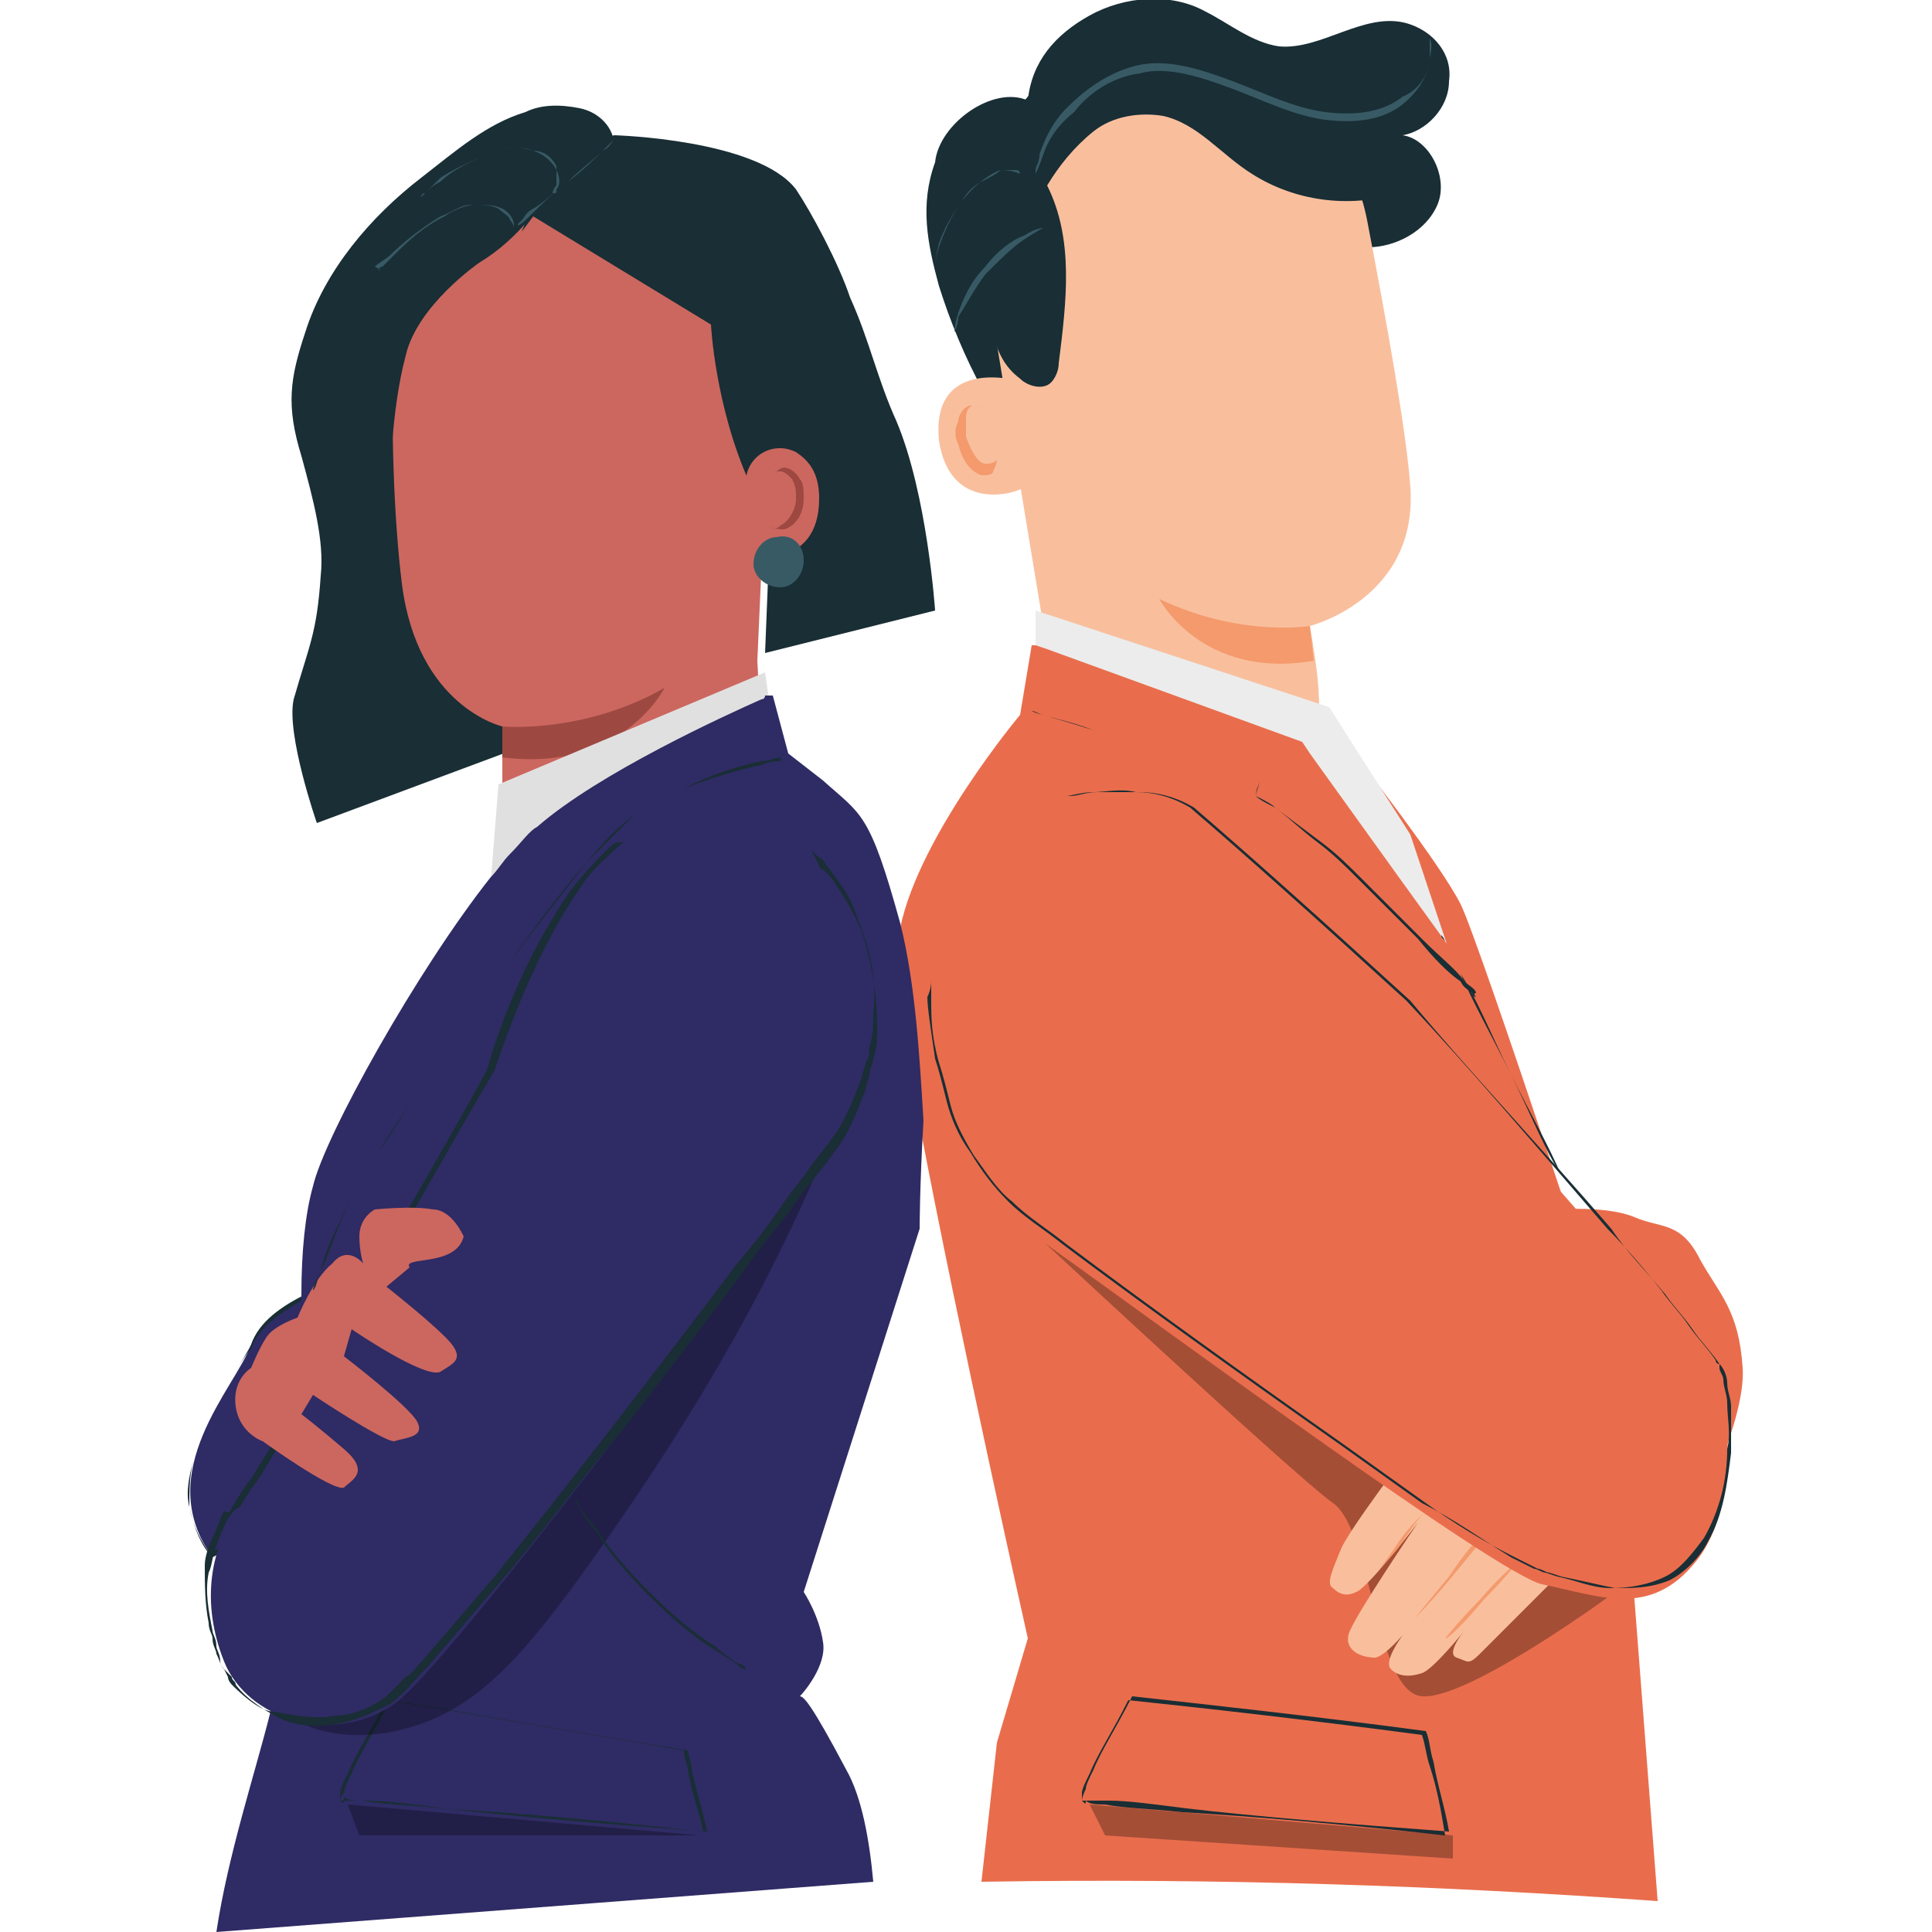
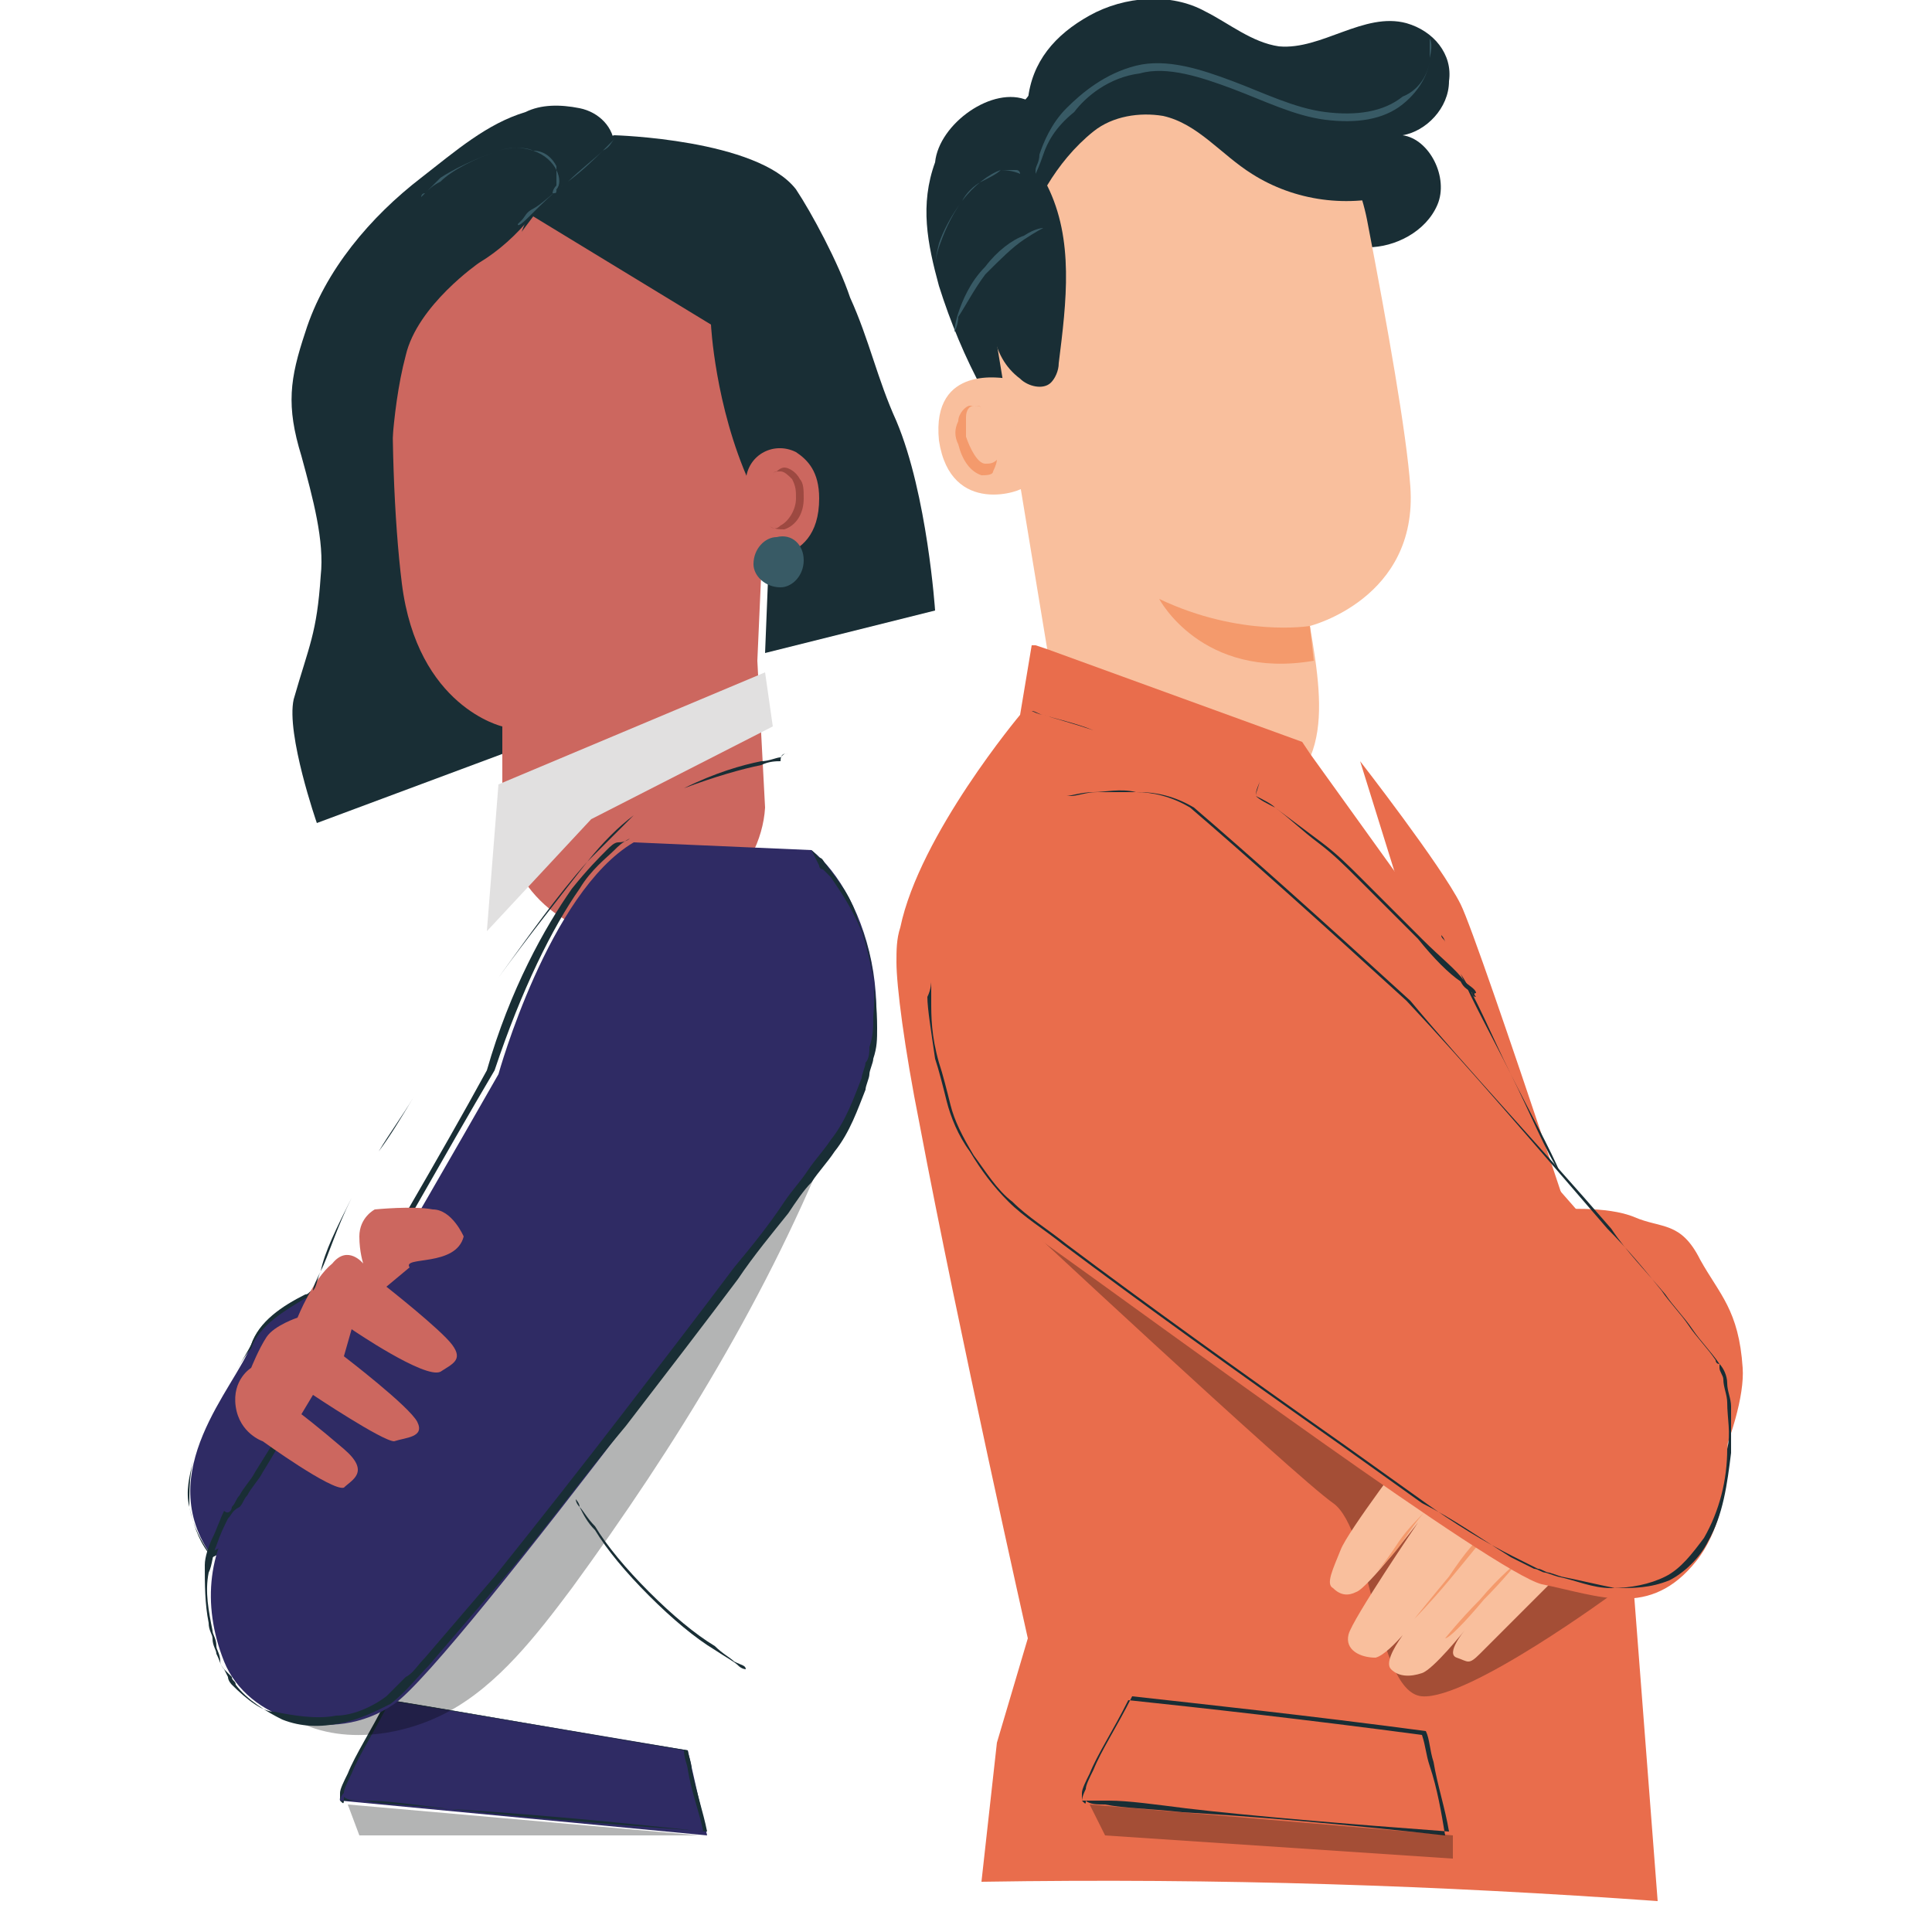
<svg xmlns="http://www.w3.org/2000/svg" version="1.1" id="Camada_1" x="0px" y="0px" viewBox="0 0 50 50" style="enable-background:new 0 0 50 50;" xml:space="preserve">
  <style type="text/css">
	.st0{fill:#192E35;}
	.st1{fill:#F9BF9D;}
	.st2{fill:#F49A6C;}
	.st3{fill:#385A65;}
	.st4{fill:#E96D4C;}
	.st5{fill:#ECECEC;}
	.st6{opacity:0.3;}
	.st7{fill:#010202;}
	.st8{fill:#CC675F;}
	.st9{fill:#9D4941;}
	.st10{fill:#2F2B64;}
	.st11{fill:#E1E0E0;}
</style>
  <g>
    <g>
      <g>
        <path class="st0" d="M26.6,2.6c0.1-1,0.7-1.7,1.6-2.2c0.9-0.5,2.1-0.6,3-0.1c0.6,0.3,1.2,0.8,1.9,0.9c1.1,0.1,2.2-0.9,3.3-0.6     c0.7,0.2,1.2,0.8,1.1,1.5c0,0.7-0.6,1.3-1.2,1.4c0.7,0.1,1.2,1.1,0.9,1.8c-0.3,0.7-1.1,1.1-1.8,1.1c-0.8,0-1.5-0.3-2.1-0.7     c-0.7-0.4-1.3-0.8-1.9-1.2c-0.7-0.3-1.5-0.5-2.2-0.3c-1,0.3-1.7,1.2-1.9,2.2c-0.3,1-0.1,2,0,3c0.2,1,0.3,2,0.3,3     c0,0.1,0,0.3-0.1,0.3c-0.2,0.1-0.3-0.1-0.4-0.2c-1.3-1.5-2.2-3.2-2.8-5.1c-0.3-1.1-0.5-2.1-0.1-3.2C24.3,3.2,25.7,2.2,26.6,2.6     L26.6,2.6z" />
        <g>
          <g>
            <g>
              <g>
                <g>
                  <g>
                    <g>
                      <g>
                        <g>
                          <g>
                            <g>
                              <g>
                                <g>
                                  <path class="st1" d="M25.6,7.7L27.3,18c0.3,1.9,1.6,3.8,4.6,3.1l0,0c2.6-0.7,2.4-2.6,2-4.9c0,0,0,0.1,0,0                  c0,0,2.8-0.7,2.6-3.6c-0.1-1.4-0.6-4.2-1.1-6.8c-0.5-2.8-3-4.7-5.8-4.4l-0.3,0C26.3,1.9,25.1,4.7,25.6,7.7z" />
                                </g>
                              </g>
                            </g>
                          </g>
                        </g>
                      </g>
                    </g>
                  </g>
                </g>
              </g>
            </g>
          </g>
        </g>
        <g>
          <g>
            <g>
              <g>
                <g>
                  <g>
                    <g>
                      <g>
                        <g>
                          <g>
                            <g>
                              <g>
                                <g>
                                  <path class="st2" d="M33.9,16.2c0,0-1.8,0.3-3.9-0.7c0,0,1.1,2.1,4,1.6L33.9,16.2z" />
                                </g>
                              </g>
                            </g>
                          </g>
                        </g>
                      </g>
                    </g>
                  </g>
                </g>
              </g>
            </g>
          </g>
        </g>
        <g>
          <g>
            <g>
              <g>
                <g>
                  <g>
                    <g>
                      <g>
                        <path class="st1" d="M26.1,9.8c-0.1,0-2-0.4-1.8,1.6c0.3,2,2.2,1.3,2.2,1.2C26.5,12.5,26.1,9.8,26.1,9.8z" />
                      </g>
                    </g>
                  </g>
                </g>
              </g>
            </g>
          </g>
        </g>
        <g>
          <g>
            <g>
              <g>
                <g>
                  <g>
                    <g>
                      <g>
                        <g>
                          <path class="st2" d="M25.8,11.9C25.8,11.9,25.7,12,25.8,11.9c-0.1,0.1-0.2,0.1-0.3,0.1c-0.2,0-0.4-0.4-0.5-0.7              c0-0.2,0-0.4,0-0.5c0-0.2,0.1-0.3,0.2-0.3c0.1,0,0.2,0,0.2,0.1c0,0.1,0,0.1,0,0.1c0,0,0,0,0-0.1c0,0,0-0.1-0.1-0.1              c-0.1,0-0.1,0-0.2,0c-0.1,0-0.3,0.2-0.3,0.4c-0.1,0.2-0.1,0.4,0,0.6c0.1,0.4,0.3,0.7,0.6,0.8c0.1,0,0.3,0,0.3-0.1              C25.8,12,25.8,11.9,25.8,11.9z" />
                        </g>
                      </g>
                    </g>
                  </g>
                </g>
              </g>
            </g>
          </g>
        </g>
        <path class="st0" d="M35.2,3.1c-0.3-0.5-0.8-0.9-1.3-1.3c-1.1-0.7-2.5-1.1-3.8-1c-1.3,0.1-2.6,0.7-3.5,1.7     c-0.7,0.8-1.1,1.9-1.2,2.9c-0.1,1.1,0,2.2,0.3,3.2c0.1,0.5,0.3,0.9,0.7,1.2c0.2,0.2,0.6,0.3,0.8,0.1c0.1-0.1,0.2-0.3,0.2-0.5     c0.2-1.6,0.4-3.2-0.3-4.6c0.3-0.5,0.7-1,1.2-1.4c0.5-0.4,1.2-0.5,1.8-0.4c0.9,0.2,1.5,1,2.3,1.5c1.1,0.7,2.5,0.9,3.8,0.5     L35.2,3.1z" />
        <g>
          <g>
            <path class="st3" d="M37,1c0,0,0,0,0,0.1c0,0.1,0,0.2,0,0.4c0,0.3-0.2,0.8-0.7,1.2c-0.5,0.4-1.2,0.5-2,0.4       c-0.8-0.1-1.6-0.5-2.4-0.8c-0.8-0.3-1.7-0.6-2.4-0.4c-0.8,0.1-1.4,0.6-1.7,1C27.3,3.3,27.1,3.7,27,4c-0.1,0.3-0.2,0.5-0.2,0.5       c0,0,0,0,0-0.1c0-0.1,0.1-0.2,0.1-0.4c0.1-0.3,0.3-0.8,0.7-1.2c0.4-0.4,1-0.9,1.8-1.1c0.8-0.2,1.7,0.1,2.5,0.4       c0.8,0.3,1.6,0.7,2.4,0.8c0.8,0.1,1.5,0,2-0.4C36.8,2.3,37,1.8,37,1.5C37.1,1.1,37,1,37,1z" />
          </g>
        </g>
        <g>
          <g>
            <path class="st3" d="M24.2,6.9c0,0,0-0.2,0.1-0.5c0.1-0.3,0.3-0.8,0.6-1.2C25,5,25.2,4.8,25.4,4.7c0.2-0.1,0.4-0.2,0.5-0.3       c0.2,0,0.3,0,0.4,0c0.1,0,0.1,0.1,0.1,0.1c0,0-0.2-0.1-0.5-0.1c-0.3,0.1-0.7,0.4-1,0.8c-0.3,0.4-0.5,0.8-0.6,1.1       C24.2,6.7,24.2,6.9,24.2,6.9z" />
          </g>
        </g>
        <g>
          <g>
            <path class="st3" d="M24.7,8.6c0,0,0-0.2,0.1-0.5c0.1-0.3,0.3-0.8,0.7-1.2c0.3-0.4,0.7-0.7,1-0.8C26.8,5.9,27,5.9,27,5.9       c0,0-0.2,0.1-0.5,0.3c-0.3,0.2-0.6,0.5-1,0.9c-0.3,0.4-0.5,0.8-0.7,1.1C24.8,8.4,24.7,8.6,24.7,8.6z" />
          </g>
        </g>
      </g>
      <g>
        <g>
          <path class="st4" d="M35.2,19.7c0,0,2.1,2.7,2.6,3.7S42,35.7,42,35.7l-1.6,0.7L35.2,19.7z" />
        </g>
        <g>
-           <polygon class="st5" points="26.8,17.2 26.8,15.8 34.4,18.3 36.5,21.6 38,26.1 33.6,19.5     " />
-         </g>
+           </g>
        <g>
          <path class="st4" d="M42.9,49.2c-5.6-0.4-11.3-0.6-17.5-0.5l0.4-3.6l0.8-2.7c0,0-1.8-8-2.8-13.3v0c-0.4-2-0.6-3.6-0.6-4.2      c0-0.3,0-0.6,0.1-0.9c0.5-2.4,3.1-5.5,3.1-5.5l0.3-1.8l0.1,0l0.3,0.1l6.6,2.4l0.2,0.3l0,0l2.3,3.2l0,0l1.3,1.8l0,0l0.2,0.3      l0.1,0.2l0,0l0.1,0.2c0,0,0,0.1,0.1,0.3c0,0,0,0,0,0c0,0.1,0.1,0.2,0.1,0.3v0c0,0,0,0,0,0c0,0,0,0,0,0c0,0.1,0,0.1,0.1,0.2      c0,0,0,0,0,0c0.3,0.9,0.9,2.4,1.5,4l0,0c0,0,0,0.1,0,0.1c0,0,0,0.1,0,0.1c0,0,0,0,0,0c0.2,0.5,0.4,1.1,0.6,1.6      c0.8,2.1,1.5,3.9,1.6,4h0l0.3,4.5l0.1,1.1v0l0,0l0,0L42.9,49.2z" />
        </g>
        <g>
          <path class="st4" d="M40.3,31.3c0,0,1.3-0.1,2,0.2c0.7,0.3,1.2,0.1,1.7,1.1c0.5,0.9,1,1.3,1.1,2.8c0.1,1.4-1.4,4.7-2.4,5.1      C41.7,41,40.3,31.3,40.3,31.3z" />
        </g>
        <g class="st6">
          <path class="st7" d="M26,31.2c0,0,7.5,7,8.5,7.7c1,0.7,1.1,4.9,2.3,5c1.2,0.1,5-2.7,5-2.7L30.4,30.5L26,31.2z" />
        </g>
        <g>
          <g>
            <path class="st1" d="M36.5,37.5c0,0-1.6,2.1-1.8,2.6c-0.2,0.5-0.4,0.9-0.2,1c0.2,0.2,0.4,0.2,0.6,0.1c0.3-0.1,1.6-1.8,1.6-1.8       s-1.7,2.5-1.8,2.9c-0.1,0.4,0.3,0.6,0.7,0.6c0.4-0.1,1.2-1.2,1.2-1.2s-1.1,1.2-0.8,1.5c0.2,0.2,0.5,0.2,0.8,0.1       c0.3-0.1,1.1-1.1,1.1-1.1s-0.5,0.6-0.2,0.7c0.3,0.1,0.3,0.2,0.6-0.1c0.2-0.2,2.4-2.4,2.4-2.4l-1.4-0.9L36.5,37.5z" />
          </g>
          <g>
            <g>
              <path class="st2" d="M37.2,38.8c0,0-0.1,0.1-0.3,0.3c-0.2,0.2-0.4,0.5-0.6,0.8c-0.2,0.3-0.5,0.6-0.7,0.8        c-0.2,0.2-0.3,0.3-0.3,0.3c0,0,0.1-0.1,0.3-0.3c0.2-0.2,0.4-0.5,0.6-0.8c0.2-0.3,0.5-0.6,0.7-0.8        C37.1,38.9,37.2,38.8,37.2,38.8z" />
            </g>
          </g>
          <g>
            <g>
              <path class="st2" d="M38.4,39.8c0,0-0.4,0.5-0.9,1.1c-0.5,0.6-0.9,1-0.9,1c0,0,0.4-0.5,0.9-1.1C37.9,40.2,38.3,39.7,38.4,39.8        z" />
            </g>
          </g>
          <g>
            <g>
              <path class="st2" d="M39.3,40.4c0,0-0.4,0.5-0.9,1c-0.5,0.6-0.9,1-1,1c0,0,0.4-0.5,0.9-1C38.8,40.8,39.3,40.4,39.3,40.4z" />
            </g>
          </g>
        </g>
        <g>
          <g>
            <g>
              <path class="st4" d="M27.3,20.9c1.1-0.2,2.4-0.3,3.4,0.3l5.6,5c0,0,7.8,8.8,8.1,9.3c0.3,0.5,0.7,3.4-0.5,4.9        c-1.2,1.5-2.5,0.9-4,0.6c-1.2-0.3-9.6-6.5-13.1-9c-1.2-0.9-2.1-2.1-2.5-3.6c-0.2-0.9-0.4-1.9-0.3-2.9L27.3,20.9z" />
            </g>
          </g>
          <g>
            <g>
              <path class="st0" d="M24.1,25.4c0,0,0,0,0,0.1c0,0.1,0,0.2,0,0.4c0,0.4,0,0.9,0.2,1.6c0.1,0.3,0.2,0.7,0.3,1.1        c0.1,0.4,0.3,0.8,0.6,1.3c0.3,0.4,0.6,0.9,1,1.2c0.4,0.4,0.9,0.7,1.4,1.1c2,1.5,4.5,3.3,7.2,5.2c0.7,0.5,1.4,1,2.1,1.5        c0.7,0.5,1.5,1,2.3,1.4c0.2,0.1,0.4,0.2,0.6,0.3c0.1,0,0.2,0.1,0.3,0.1l0.3,0.1c0.5,0.1,0.9,0.2,1.4,0.3c0.5,0,0.9,0,1.4-0.2        c0.4-0.2,0.8-0.6,1-1c0.4-0.7,0.5-1.5,0.6-2.3c0-0.4,0-0.8,0-1.2c0-0.2-0.1-0.4-0.1-0.6c0-0.2-0.1-0.4-0.2-0.5        c-0.2-0.3-0.5-0.6-0.7-0.9c-0.2-0.3-0.5-0.6-0.7-0.9c-0.5-0.6-1-1.1-1.4-1.7c-1.9-2.2-3.7-4.1-5.2-5.9l0,0        c-2.3-2.1-4.2-3.8-5.6-5l0,0c-0.5-0.3-1-0.4-1.4-0.4c-0.4,0-0.8,0-1.1,0c-0.3,0-0.5,0.1-0.7,0.1c-0.1,0-0.1,0-0.2,0        c0,0-0.1,0-0.1,0s0.1,0,0.2,0c0.1,0,0.4-0.1,0.7-0.1c0.3,0,0.7-0.1,1.1,0c0.4,0,0.9,0.1,1.4,0.4l0,0l0,0        c1.4,1.2,3.3,2.9,5.6,5l0,0l0,0c1.6,1.7,3.3,3.7,5.2,5.9c0.5,0.5,1,1.1,1.4,1.6c0.2,0.3,0.5,0.6,0.7,0.9        c0.2,0.3,0.5,0.6,0.7,0.9c0,0,0,0.1,0.1,0.1c0,0,0,0.1,0,0.1c0,0.1,0.1,0.2,0.1,0.3c0,0.2,0.1,0.4,0.1,0.6        c0,0.4,0.1,0.8,0,1.2c0,0.8-0.2,1.6-0.6,2.3c-0.3,0.4-0.6,0.8-1,1c-0.4,0.2-0.9,0.3-1.4,0.3c-0.5,0-0.9-0.2-1.4-0.3l-0.3-0.1        c-0.1,0-0.2-0.1-0.3-0.1c-0.2-0.1-0.4-0.2-0.6-0.3c-0.8-0.5-1.5-1-2.3-1.4c-0.7-0.5-1.4-1-2.1-1.5c-2.7-1.9-5.2-3.7-7.2-5.2        c-0.5-0.4-1-0.7-1.4-1.1c-0.4-0.4-0.7-0.8-1-1.3c-0.3-0.4-0.5-0.9-0.6-1.3c-0.1-0.4-0.2-0.8-0.3-1.1c-0.1-0.7-0.2-1.3-0.2-1.6        C24.1,25.6,24.1,25.4,24.1,25.4z" />
            </g>
          </g>
        </g>
        <g>
          <g>
            <path class="st0" d="M38.2,25.8C38.2,25.8,38.2,25.8,38.2,25.8c-0.1,0-0.1-0.1-0.1-0.1c-0.1-0.1-0.2-0.1-0.3-0.3       c-0.3-0.2-0.7-0.6-1.1-1.1c-0.5-0.5-1-1-1.6-1.6c-0.3-0.3-0.6-0.6-1-0.9c-0.4-0.3-0.7-0.6-1.1-0.9c-0.2-0.1-0.4-0.2-0.5-0.3       l0,0l0,0c0-0.1,0.1-0.3,0.1-0.4l0,0c-1.7-0.5-3.2-1-4.3-1.3c-0.5-0.2-1-0.3-1.3-0.4c-0.1,0-0.3-0.1-0.3-0.1c0,0-0.1,0-0.1,0       c0,0,0,0,0,0c0,0,0,0,0,0c0,0,0.1,0,0.1,0c0.1,0,0.2,0.1,0.3,0.1c0.3,0.1,0.7,0.2,1.3,0.4c1.1,0.3,2.6,0.8,4.3,1.3l0,0l0,0       c0,0.1-0.1,0.2-0.1,0.4l0,0c0.2,0.1,0.4,0.2,0.5,0.3c0.4,0.3,0.8,0.6,1.2,0.9c0.4,0.3,0.7,0.6,1,0.9c0.6,0.6,1.2,1.2,1.6,1.6       c0.5,0.5,0.9,0.8,1.1,1.1c0.1,0.1,0.3,0.2,0.3,0.3C38.1,25.7,38.2,25.8,38.2,25.8C38.2,25.8,38.2,25.8,38.2,25.8z" />
          </g>
        </g>
        <g>
          <g>
            <path class="st0" d="M41,31.5c0,0-0.1-0.1-0.2-0.3c-0.1-0.2-0.2-0.5-0.4-0.8c-0.3-0.7-0.8-1.6-1.3-2.6c-0.5-1-0.9-2-1.3-2.6       c-0.2-0.3-0.3-0.6-0.4-0.8c0-0.1-0.1-0.2-0.1-0.2c0-0.1,0-0.1,0-0.1s0,0,0,0.1c0,0.1,0.1,0.1,0.1,0.2c0.1,0.2,0.2,0.5,0.4,0.8       c0.3,0.7,0.8,1.6,1.3,2.6c0.5,1,0.9,2,1.3,2.6c0.2,0.3,0.3,0.6,0.4,0.8C40.9,31.4,41,31.5,41,31.5z" />
          </g>
        </g>
        <g>
          <g>
            <path class="st0" d="M28,46.6C28,46.6,28,46.6,28,46.6c0.1,0,0.1,0,0.2,0c0.1,0,0.3,0,0.5,0c0.5,0,1.2,0.1,2,0.2       c1.7,0.2,4.1,0.4,6.8,0.6l0,0c-0.1-0.6-0.3-1.2-0.4-1.8c-0.1-0.3-0.1-0.6-0.2-0.8l0,0c-3-0.4-5.8-0.7-7.6-0.9l0,0       c-0.4,0.8-0.8,1.4-1,1.9c-0.1,0.2-0.2,0.4-0.2,0.5C28,46.5,28,46.6,28,46.6C28,46.6,28,46.6,28,46.6c0,0,0-0.1,0-0.2       c0-0.1,0.1-0.3,0.2-0.5c0.2-0.5,0.6-1.1,1-1.9l0,0l0,0c1.9,0.2,4.6,0.5,7.6,0.9l0,0l0,0c0.1,0.3,0.1,0.5,0.2,0.8       c0.2,0.6,0.3,1.2,0.4,1.8l0,0l0,0c-2.7-0.3-5.1-0.5-6.8-0.6c-0.9-0.1-1.5-0.1-2-0.2c-0.2,0-0.4,0-0.5-0.1       C28.1,46.7,28.1,46.7,28,46.6C28,46.7,28,46.7,28,46.6z" />
          </g>
        </g>
        <g class="st6">
          <polygon class="st7" points="28.2,46.7 28.6,47.5 37.6,48.1 37.6,47.5     " />
        </g>
      </g>
    </g>
    <g>
      <g>
        <g>
          <path class="st0" d="M15.9,3.8c0-0.5-0.4-0.9-0.9-1c-0.5-0.1-1-0.1-1.4,0.1c-1,0.3-1.8,1-2.7,1.7c-1.3,1-2.5,2.4-3,4      c-0.4,1.2-0.5,1.9-0.1,3.2c0.3,1.1,0.6,2.2,0.5,3.1c-0.1,1.5-0.3,1.8-0.7,3.2c-0.2,0.9,0.6,3.2,0.6,3.2l5.1-1.9      c1.8-0.8,5.7-2.4,5.7-2.4L15.9,3.8z" />
        </g>
        <g>
          <g>
            <g>
              <g>
                <g>
                  <g>
                    <g>
                      <g>
                        <g>
                          <g>
                            <g>
                              <g>
                                <g>
                                  <g>
                                    <g>
                                      <g>
                                        <g>
                                          <g>
                                            <g>
                                              <g>
                                                <path class="st8" d="M13,20.9c0-1.2,0-2.1,0-2.1c0,0-2.2-0.5-2.6-3.7c-0.2-1.6-0.3-4.1-0.2-6.1                         c0.2-1.9,1.4-4.2,3.3-3.9l5.8,1.6c0.6,0.1,0.8,0.6,0.7,1.1l0,0.3l-0.4,9l0.2,3.8c-0.1,1.7-1.8,3.3-3.5,3.3                         l0,0C14.5,24.3,13,22.8,13,20.9z" />
                                              </g>
                                            </g>
                                          </g>
                                        </g>
                                      </g>
                                    </g>
                                  </g>
                                </g>
                              </g>
                            </g>
                          </g>
                          <g>
                            <g>
                              <g>
                                <g>
                                  <g>
                                    <g>
                                      <g>
                                        <g>
                                          <g>
                                            <g>
                                              <g>
-                                                 <path class="st9" d="M13,18.8c0,0,2.1,0.2,4.2-1c0,0-1.1,2.2-4.2,1.8L13,18.8z" />
-                                               </g>
+                                                 </g>
                                            </g>
                                          </g>
                                        </g>
                                      </g>
                                    </g>
                                  </g>
                                </g>
                              </g>
                            </g>
                          </g>
                        </g>
                      </g>
                    </g>
                  </g>
                </g>
              </g>
            </g>
          </g>
        </g>
        <g>
          <path class="st0" d="M10.1,12.6L9.5,10C8.9,9.2,9.4,7.9,9.8,7c0.4-0.9,1.2-1.6,2.1-2.1c0.9-0.5,1.8-0.7,2.8-1      c-0.4,1.2-1.3,2.3-2.3,2.9c0,0-1.6,1.1-1.9,2.4C10.1,10.7,10.1,12.6,10.1,12.6z" />
        </g>
        <g>
          <path class="st0" d="M13.8,5.6l4.6,2.8c0,0,0.1,2.1,1,4.1c0.8-0.7,1.4,0.7,1.6-0.4c0-0.1-0.2,2.2-1.1,2.3l-0.1,2.5l4.4-1.1      c0,0-0.2-3-1-4.9c-0.5-1.1-0.7-2.1-1.2-3.2c-0.3-0.9-1-2.2-1.4-2.8c-1-1.3-4.7-1.4-4.7-1.4c-1.6,0.4-0.5,0.2-1.9,1.2l-0.5,1.3      L13.8,5.6z" />
        </g>
        <g>
          <g>
            <g>
              <g>
                <g>
                  <g>
                    <g>
                      <g>
                        <g>
                          <g>
                            <g>
                              <path class="st8" d="M19.3,12.5c0-0.7,0.7-1.1,1.3-0.8c0.3,0.2,0.6,0.5,0.6,1.2c0,1.9-1.9,1.5-1.9,1.5                C19.4,14.3,19.3,13.2,19.3,12.5z" />
                            </g>
                          </g>
                        </g>
                      </g>
                    </g>
                  </g>
                </g>
              </g>
            </g>
          </g>
        </g>
        <g>
          <g>
            <g>
              <g>
                <g>
                  <g>
                    <g>
                      <g>
                        <g>
                          <g>
                            <g>
                              <g>
                                <path class="st9" d="M19.9,13.6C19.9,13.6,20,13.6,19.9,13.6c0.1,0.1,0.2,0.1,0.3,0c0.2-0.1,0.4-0.4,0.4-0.7                 c0-0.2,0-0.3-0.1-0.5c-0.1-0.1-0.2-0.2-0.3-0.2c-0.1,0-0.2,0-0.2,0.1c0,0.1,0,0.1,0,0.1c0,0,0,0,0-0.1                 c0,0,0-0.1,0.1-0.1c0,0,0.1-0.1,0.2-0.1c0.1,0,0.3,0.1,0.4,0.3c0.1,0.1,0.1,0.3,0.1,0.5c0,0.4-0.2,0.7-0.5,0.8                 C20.2,13.7,20,13.7,19.9,13.6C19.9,13.6,19.9,13.6,19.9,13.6z" />
                              </g>
                            </g>
                          </g>
                        </g>
                      </g>
                    </g>
                  </g>
                </g>
              </g>
            </g>
          </g>
        </g>
        <g>
          <g>
            <path class="st3" d="M16,3.5c0,0,0,0-0.1,0.1c-0.1,0.1-0.1,0.2-0.3,0.3c-0.2,0.2-0.5,0.5-0.9,0.8c-0.4,0.3-0.7,0.6-0.9,0.8       c-0.2,0.2-0.4,0.4-0.4,0.3c0,0,0,0,0.1-0.1c0.1-0.1,0.1-0.2,0.3-0.3C14,5.3,14.3,5,14.7,4.7c0.3-0.3,0.7-0.6,0.9-0.8       C15.8,3.7,16,3.5,16,3.5z" />
          </g>
        </g>
        <g>
          <g>
            <path class="st3" d="M10.9,5.1c0,0,0-0.1,0.1-0.1c0.1-0.1,0.2-0.2,0.4-0.3c0.3-0.3,0.9-0.6,1.5-0.8c0.3-0.1,0.7-0.1,0.9,0       c0.3,0.1,0.5,0.3,0.6,0.5c0.1,0.2,0.1,0.4,0,0.5c0,0.1,0,0.1-0.1,0.1c0,0,0,0,0,0c0,0,0-0.1,0.1-0.2c0-0.1,0-0.3,0-0.5       c-0.1-0.2-0.3-0.4-0.6-0.4c-0.3-0.1-0.6-0.1-0.9,0c-0.6,0.2-1.2,0.5-1.5,0.7C11.1,4.9,10.9,5.1,10.9,5.1z" />
          </g>
        </g>
        <g>
          <g>
-             <path class="st3" d="M9.8,7c0,0,0-0.1,0.1-0.1c0.1-0.1,0.2-0.2,0.3-0.3c0.3-0.3,0.7-0.7,1.3-1c0.3-0.2,0.6-0.3,0.8-0.3       c0.3,0,0.5,0,0.7,0.1c0.2,0.1,0.3,0.3,0.3,0.4c0,0.1,0,0.1,0,0.1c0,0,0,0,0,0c0,0,0-0.1-0.1-0.2c0-0.1-0.2-0.2-0.3-0.3       c-0.2-0.1-0.4-0.1-0.7-0.1c-0.3,0-0.5,0.2-0.8,0.3c-0.5,0.3-1,0.7-1.3,1c-0.1,0.1-0.3,0.2-0.4,0.3C9.9,7,9.8,7,9.8,7z" />
-           </g>
+             </g>
        </g>
        <g>
          <path class="st3" d="M20.8,14.5c0,0.4-0.3,0.7-0.6,0.7c-0.4,0-0.7-0.3-0.7-0.6c0-0.4,0.3-0.7,0.6-0.7      C20.5,13.8,20.8,14.1,20.8,14.5z" />
        </g>
      </g>
      <g>
        <g>
          <path class="st10" d="M8.8,33.2c-0.2,0.1-1.9,0.5-2.3,1.6c-0.4,1.1-2.6,3.3-1,5.5l3.3-1.8V33.2z" />
          <path class="st0" d="M8.8,33.2c0,0-0.1,0-0.2,0.1c-0.1,0-0.3,0.1-0.5,0.2h0c0,0,0,0,0,0c0,0,0,0,0,0c-0.1,0-0.1,0.1-0.2,0.1      c-0.5,0.3-1.2,0.7-1.4,1.3C6.4,35,6.2,35.3,6,35.7c-0.4,0.6-0.8,1.3-1,2.1c-0.1,0.4-0.1,0.8-0.1,1.2c0.1,0.4,0.2,0.8,0.5,1.2      c0,0,0,0,0,0v0l0,0l0,0h0L7.8,39l1-0.5l0,0L8.8,33.2L8.8,33.2z M8.8,38.4L7.8,39l-2.3,1.3l0,0c0,0,0,0,0,0s0,0,0,0c0,0,0,0,0,0      C5.2,39.9,5,39.5,4.9,39c-0.1-0.4,0-0.8,0.1-1.2c0.2-0.8,0.6-1.5,1-2.1c0.2-0.4,0.4-0.7,0.5-0.9c0.2-0.6,0.8-1,1.4-1.3      c0.1,0,0.1-0.1,0.2-0.1h0c0,0,0,0,0,0c0.2-0.1,0.4-0.1,0.5-0.2c0.1,0,0.2-0.1,0.2-0.1V38.4z" />
        </g>
        <g>
          <polygon class="st11" points="12.6,24.1 12.9,20.3 19.8,17.4 20,18.8 15.3,21.2     " />
        </g>
        <g>
-           <path class="st10" d="M23.8,31.8l-3,9.4c0,0,0.4,0.6,0.5,1.3c0.1,0.6-0.5,1.3-0.6,1.4c0.1,0,0.3,0.2,1.2,1.9      c0.4,0.7,0.6,1.8,0.7,2.9L5.6,50c0.3-2,1-4.1,1.4-5.7c0,0,0,0,0,0v0c0,0,0,0,0,0c0.1-0.2,0.1-0.3,0.2-0.5v0      c0.2-0.7,0.4-1.3,0.5-1.6c0,0,0,0,0,0c0-0.1,0.1-0.2,0.1-0.2c0-0.1,0-1.7,0-3v0c0-0.4,0-0.7,0-1v0c0-0.5,0-0.9,0-0.9      s0-0.2,0-0.6v0c0-0.1,0-0.1,0-0.2v-0.1c0-0.6,0-1.5,0-2.4v0c0-0.1,0-0.2,0-0.3c0,0,0,0,0,0v0c0-1.1,0.1-2.1,0.3-2.8      c0.3-1.3,2.7-5.6,4.6-8c0.2-0.2,0.3-0.4,0.5-0.6l0,0c0.3-0.3,0.5-0.6,0.7-0.7c1.6-1.4,4.9-2.9,5.8-3.3c0,0,0.1,0,0.1-0.1      C20,18,20,18,20,18l0.4,1.5l0.9,0.7l0,0c1,0.9,1.2,0.8,2,3.7c0,0,0,0,0,0c0.4,1.6,0.5,3.5,0.6,5.1v0      C23.8,30.7,23.8,31.8,23.8,31.8z" />
-         </g>
+           </g>
        <g>
          <g>
            <path class="st10" d="M8.8,46.6c-0.1-0.2,1.3-2.6,1.3-2.6l7.7,1.3l0.5,2.2L8.8,46.6z" />
          </g>
          <g>
            <g>
              <path class="st0" d="M8.8,46.6C8.8,46.6,8.8,46.6,8.8,46.6c0.1,0,0.1,0,0.2,0c0.1,0,0.3,0,0.5,0c0.5,0,1.2,0.1,2,0.2        c1.7,0.2,4.1,0.4,6.8,0.6l0,0c-0.1-0.5-0.3-1.1-0.4-1.6c0-0.2-0.1-0.4-0.1-0.5l0,0c-3.1-0.5-5.8-1-7.7-1.3l0,0        c-0.4,0.8-0.8,1.4-1,1.9c-0.1,0.2-0.2,0.4-0.2,0.5C8.8,46.5,8.8,46.6,8.8,46.6C8.8,46.6,8.8,46.6,8.8,46.6c0,0,0-0.1,0-0.2        c0-0.1,0.1-0.3,0.2-0.5c0.2-0.5,0.6-1.1,1-1.9l0,0l0,0c1.9,0.3,4.7,0.8,7.7,1.3l0,0l0,0c0,0.2,0.1,0.4,0.1,0.5        c0.1,0.6,0.3,1.1,0.4,1.6l0,0l0,0c-2.7-0.3-5.1-0.5-6.8-0.6c-0.9-0.1-1.5-0.1-2-0.2c-0.2,0-0.4,0-0.5-0.1        C8.9,46.7,8.9,46.7,8.8,46.6C8.8,46.7,8.8,46.7,8.8,46.6z" />
            </g>
          </g>
        </g>
        <g class="st6">
          <g>
            <path class="st7" d="M7.1,42.9l0.2,1.4c1.2,0.9,3,0.7,4.3,0c1.3-0.7,2.3-2,3.2-3.2c2.7-3.7,5.1-7.6,6.8-11.9       C17.3,34.3,11.4,37.9,7.1,42.9z" />
          </g>
        </g>
        <g>
          <g>
            <path class="st10" d="M21,22c1.4,1.1,2.7,4.7,0.5,7.8c0,0-9.7,13.2-11.3,14.3s-3.8,0.4-4.4-1.1c-0.6-1.5-0.4-3,0.5-4.1       c0.9-1.1,6.6-11.1,6.6-11.1s1.3-4.7,3.5-6L21,22z" />
          </g>
          <g>
            <g>
              <path class="st0" d="M16.3,21.7C16.3,21.7,16.2,21.8,16.3,21.7c-0.2,0.1-0.3,0.2-0.4,0.3c-0.2,0.2-0.6,0.5-0.9,1        c-0.7,1-1.5,2.6-2.2,4.7l0,0l0,0c-1.3,2.2-2.8,4.9-4.6,8c-0.5,0.8-0.9,1.6-1.4,2.4c-0.1,0.2-0.3,0.4-0.4,0.6        c-0.1,0.1-0.1,0.2-0.2,0.3C6,39.1,6,39.2,5.9,39.3c-0.1,0.2-0.2,0.4-0.3,0.7c-0.1,0.2-0.1,0.5-0.2,0.7c-0.1,0.5,0,1,0.1,1.5        c0,0.1,0.1,0.2,0.1,0.4c0,0.1,0.1,0.2,0.1,0.4c0,0.1,0.1,0.2,0.2,0.3L6,43.4c0,0.1,0.1,0.1,0.1,0.2c0.3,0.4,0.8,0.7,1.2,0.9        c0.5,0.2,1,0.2,1.5,0.1c0.5-0.1,0.9-0.3,1.3-0.5c0.4-0.3,0.7-0.7,1-1c0.6-0.7,1.2-1.4,1.8-2.1c1.2-1.4,2.2-2.8,3.3-4.1        c1-1.3,2-2.6,2.9-3.8c0.4-0.6,0.9-1.2,1.3-1.7c0.2-0.3,0.4-0.6,0.6-0.8c0.2-0.3,0.4-0.5,0.6-0.8c0.4-0.5,0.6-1.1,0.8-1.6        c0-0.1,0.1-0.3,0.1-0.4c0-0.1,0.1-0.3,0.1-0.4c0.1-0.3,0.1-0.5,0.1-0.8c0-1-0.2-1.9-0.4-2.5c-0.3-0.7-0.6-1.1-0.8-1.4        c-0.1-0.1-0.1-0.1-0.2-0.2c-0.1,0-0.1-0.1-0.1-0.1C21,22,21,22,21,22s0,0,0.1,0.1c0,0,0.1,0.1,0.1,0.1c0.1,0,0.1,0.1,0.2,0.2        c0.2,0.3,0.6,0.7,0.8,1.4c0.3,0.7,0.5,1.5,0.4,2.5c0,0.3,0,0.5-0.1,0.8c0,0.1,0,0.3-0.1,0.4c0,0.1-0.1,0.3-0.1,0.4        c-0.2,0.5-0.4,1.1-0.8,1.6c-0.2,0.3-0.4,0.5-0.6,0.8c-0.2,0.3-0.4,0.5-0.6,0.8c-0.4,0.6-0.8,1.1-1.3,1.7        c-0.9,1.2-1.9,2.5-2.9,3.8c-1,1.3-2.1,2.7-3.3,4.2c-0.6,0.7-1.2,1.4-1.8,2.1c-0.2,0.2-0.3,0.4-0.5,0.5        c-0.2,0.2-0.3,0.3-0.5,0.5c-0.4,0.3-0.9,0.5-1.3,0.5c-0.5,0.1-1.1,0-1.6-0.1C6.8,44.3,6.4,44,6,43.6c0,0-0.1-0.1-0.1-0.2        l-0.1-0.2c-0.1-0.1-0.1-0.2-0.2-0.4c0-0.1-0.1-0.2-0.1-0.4c0-0.1-0.1-0.2-0.1-0.4c-0.1-0.5-0.1-1-0.1-1.5        c0-0.2,0.1-0.5,0.2-0.7c0.1-0.2,0.2-0.5,0.3-0.7C5.9,39.2,6,39.1,6,39c0.1-0.1,0.1-0.2,0.2-0.3c0.1-0.2,0.3-0.4,0.4-0.6        c0.5-0.8,1-1.6,1.4-2.4c1.8-3.1,3.4-5.8,4.6-8l0,0c0.6-2.1,1.5-3.7,2.2-4.7c0.4-0.5,0.7-0.8,0.9-1c0.1-0.1,0.2-0.2,0.3-0.2        C16.2,21.8,16.3,21.7,16.3,21.7z" />
            </g>
          </g>
        </g>
        <g>
          <path class="st8" d="M12,32c0,0-0.3-0.7-0.8-0.7c-0.5-0.1-1.5,0-1.5,0S9.3,31.5,9.3,32c0,0.4,0.1,0.7,0.1,0.7s-0.4-0.5-0.8,0      c-0.5,0.4-0.9,1.4-0.9,1.4s-0.6,0.2-0.8,0.5c-0.2,0.3-0.4,0.8-0.4,0.8s-0.5,0.3-0.4,1c0.1,0.7,0.7,0.9,0.7,0.9s1.8,1.3,2.1,1.2      c0.2-0.2,0.7-0.4,0-1c-0.7-0.6-1.1-0.9-1.1-0.9l0.3-0.5c0,0,1.8,1.2,2.1,1.2c0.3-0.1,0.8-0.1,0.6-0.5c-0.2-0.4-1.9-1.7-1.9-1.7      l0.2-0.7c0,0,1.9,1.3,2.3,1.1c0.3-0.2,0.6-0.3,0.3-0.7c-0.3-0.4-1.7-1.5-1.7-1.5l0.6-0.5C10.4,32.5,11.8,32.8,12,32z" />
        </g>
        <g>
          <g>
            <path class="st0" d="M20.4,19.5C20.4,19.5,20.4,19.5,20.4,19.5c-0.1,0-0.1,0-0.2,0.1c-0.1,0-0.3,0.1-0.5,0.1       c-0.5,0.1-1.2,0.3-2,0.7c-0.2,0.1-0.4,0.2-0.6,0.3c-0.1,0.1-0.2,0.1-0.3,0.2c-0.1,0-0.1,0.1-0.2,0.1c-0.1,0-0.1,0.1-0.2,0.1       c-0.4,0.3-0.8,0.7-1.2,1.2c-0.8,0.9-1.5,1.9-2.3,3c-0.8,1.1-1.5,2.1-2.2,3.1c-0.3,0.5-0.6,0.9-0.9,1.4       c-0.3,0.4-0.5,0.8-0.7,1.2c-0.4,0.8-0.6,1.5-0.8,1.9c-0.1,0.2-0.1,0.4-0.2,0.5c0,0.1,0,0.1,0,0.1c0,0,0,0,0,0c0,0,0,0,0,0       c0,0,0-0.1,0-0.1c0-0.1,0.1-0.3,0.2-0.5c0.1-0.5,0.4-1.1,0.8-1.9c0.2-0.4,0.4-0.8,0.7-1.2c0.3-0.4,0.6-0.9,0.9-1.4       c0.7-1,1.4-2,2.2-3.1c0.8-1.1,1.6-2.1,2.3-3c0.4-0.4,0.8-0.8,1.2-1.2c0.1,0,0.1-0.1,0.2-0.1c0.1,0,0.1-0.1,0.2-0.1       c0.1-0.1,0.2-0.1,0.3-0.2c0.2-0.1,0.4-0.2,0.6-0.3c0.8-0.3,1.5-0.5,2-0.6c0.2-0.1,0.4-0.1,0.5-0.1       C20.2,19.5,20.3,19.5,20.4,19.5C20.4,19.5,20.4,19.5,20.4,19.5z" />
          </g>
        </g>
        <g>
          <g>
            <path class="st0" d="M19.3,43.2c0,0-0.1,0-0.2-0.1c-0.1-0.1-0.3-0.2-0.6-0.4c-0.5-0.3-1.1-0.8-1.7-1.4       c-0.6-0.6-1.1-1.2-1.4-1.7c-0.2-0.2-0.3-0.4-0.4-0.6c-0.1-0.1-0.1-0.2-0.1-0.2c0,0,0.1,0.1,0.1,0.2c0.1,0.1,0.2,0.3,0.4,0.5       c0.3,0.5,0.8,1.1,1.4,1.7c0.6,0.6,1.2,1.1,1.7,1.4c0.2,0.2,0.4,0.3,0.5,0.4C19.2,43.1,19.3,43.1,19.3,43.2z" />
          </g>
        </g>
        <g class="st6">
          <polygon class="st7" points="9,46.7 9.3,47.5 18.1,47.5     " />
        </g>
      </g>
    </g>
  </g>
</svg>